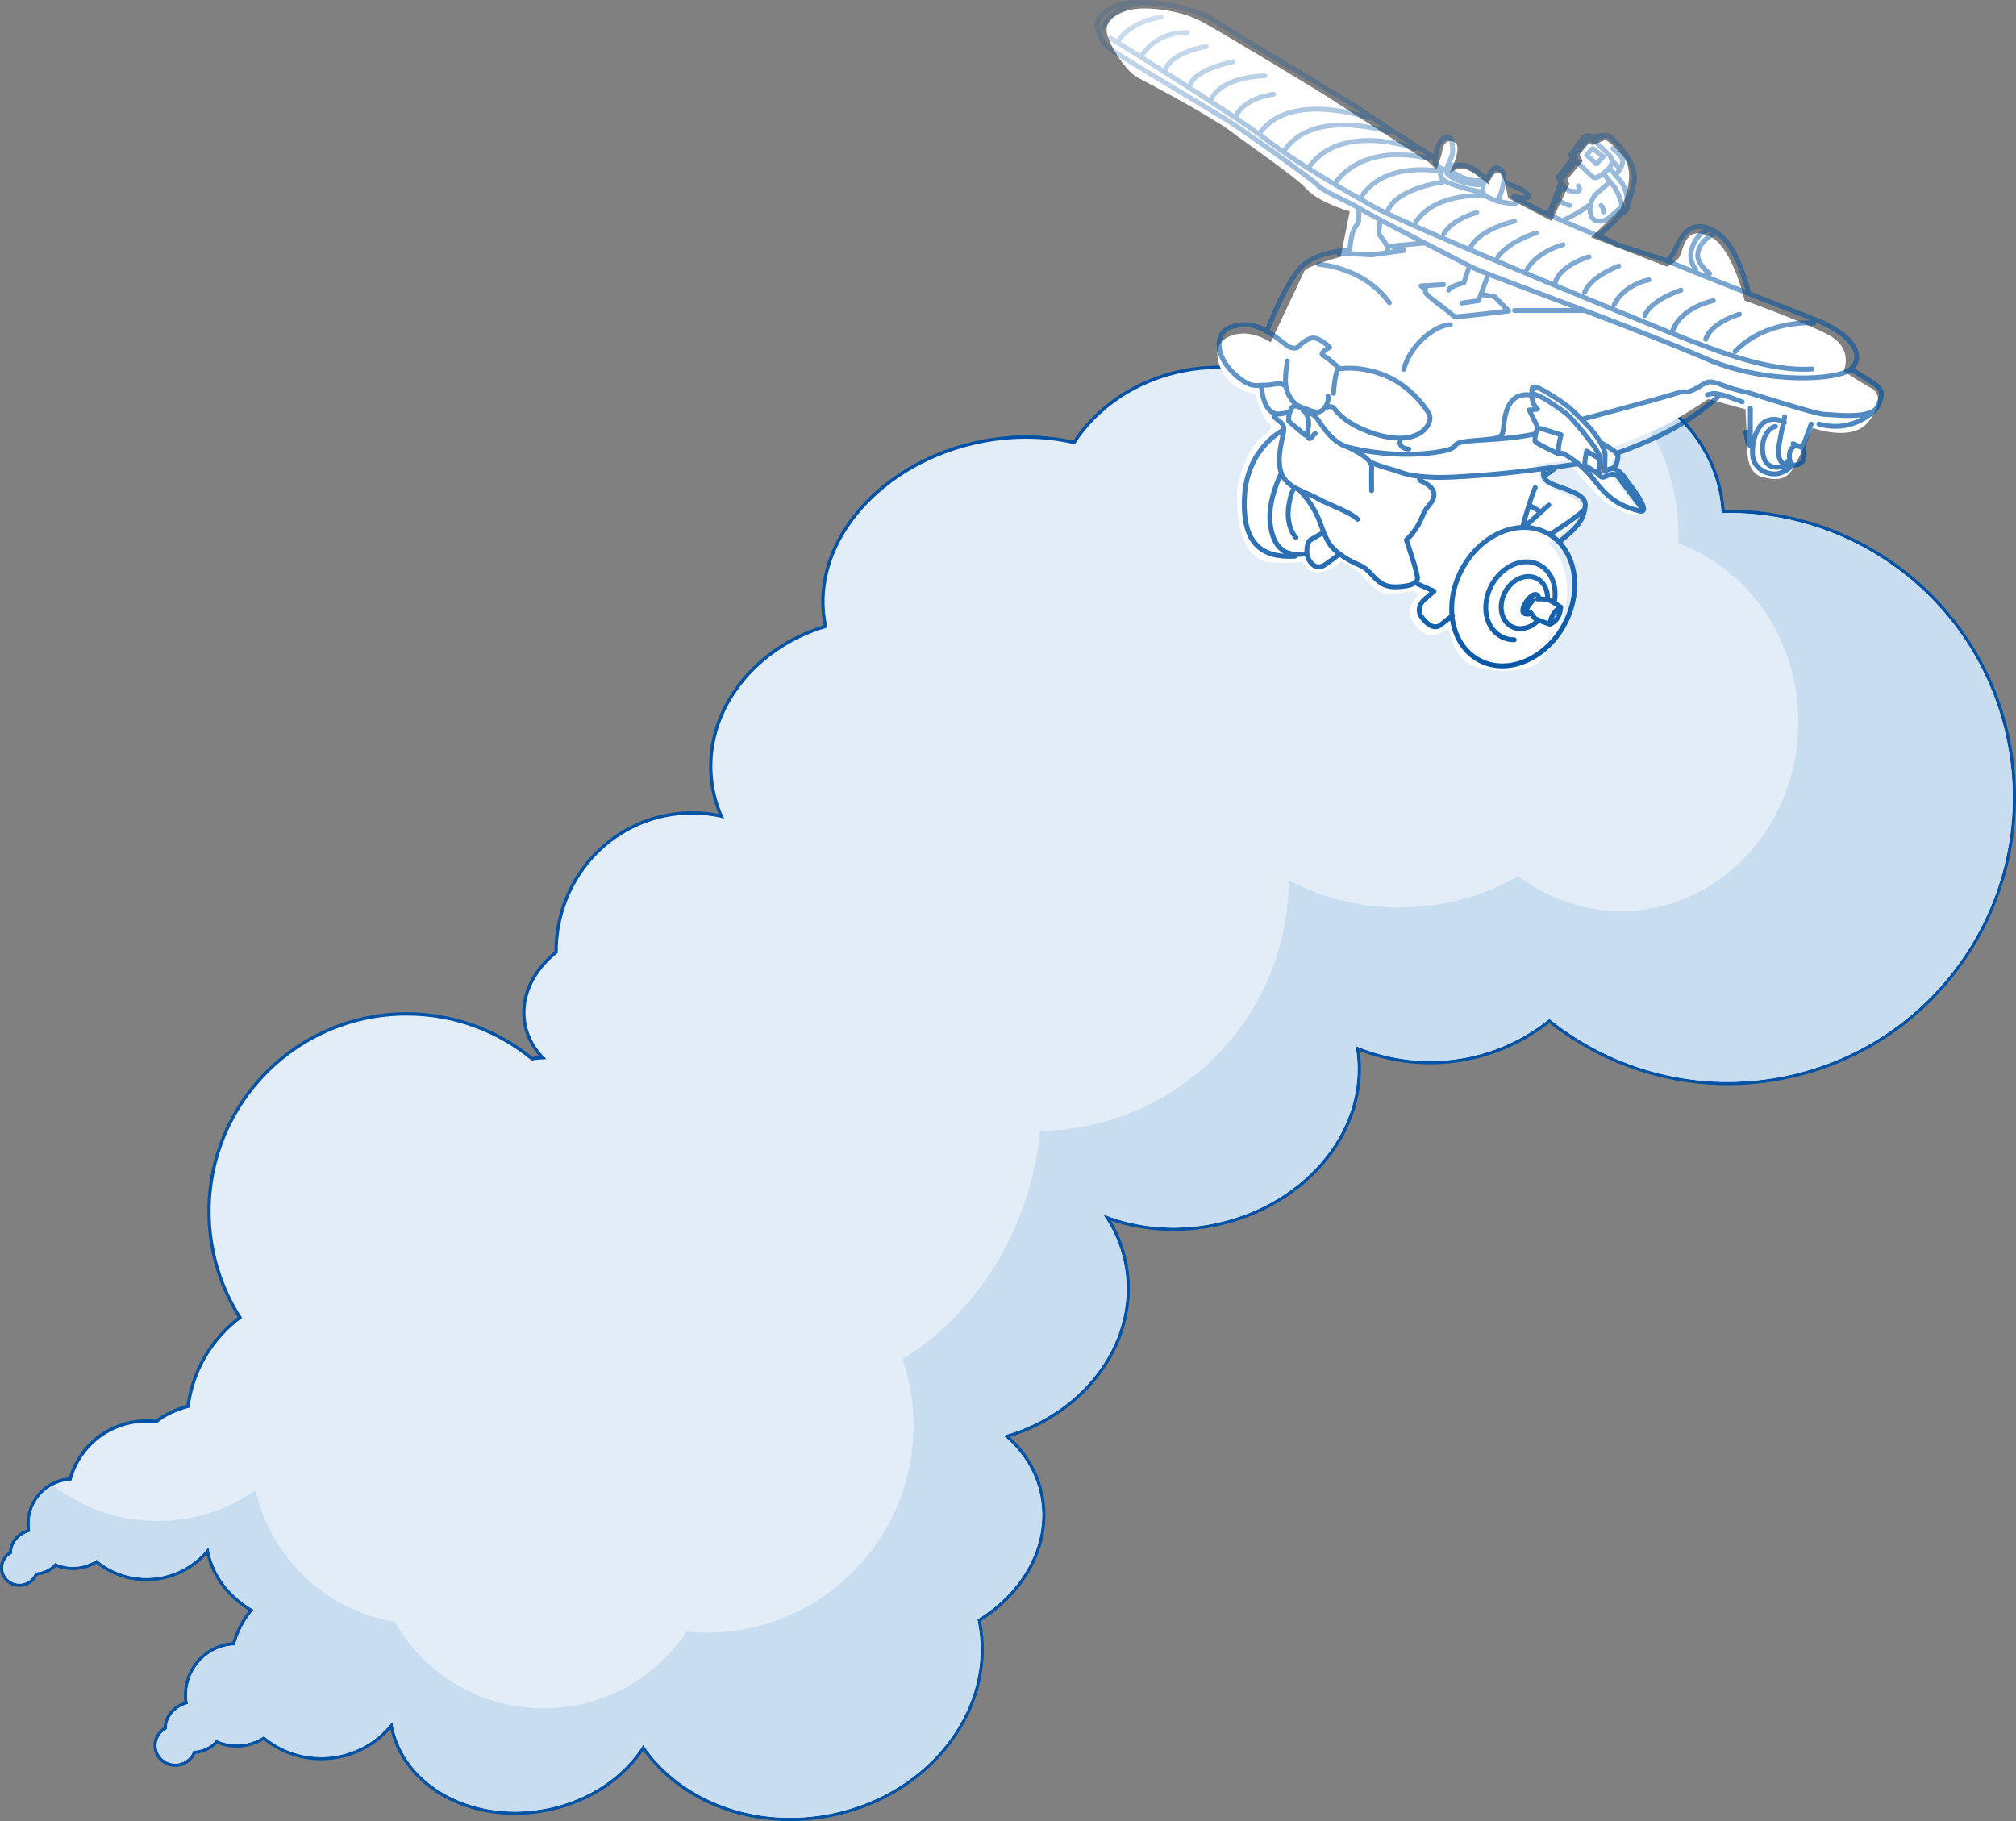
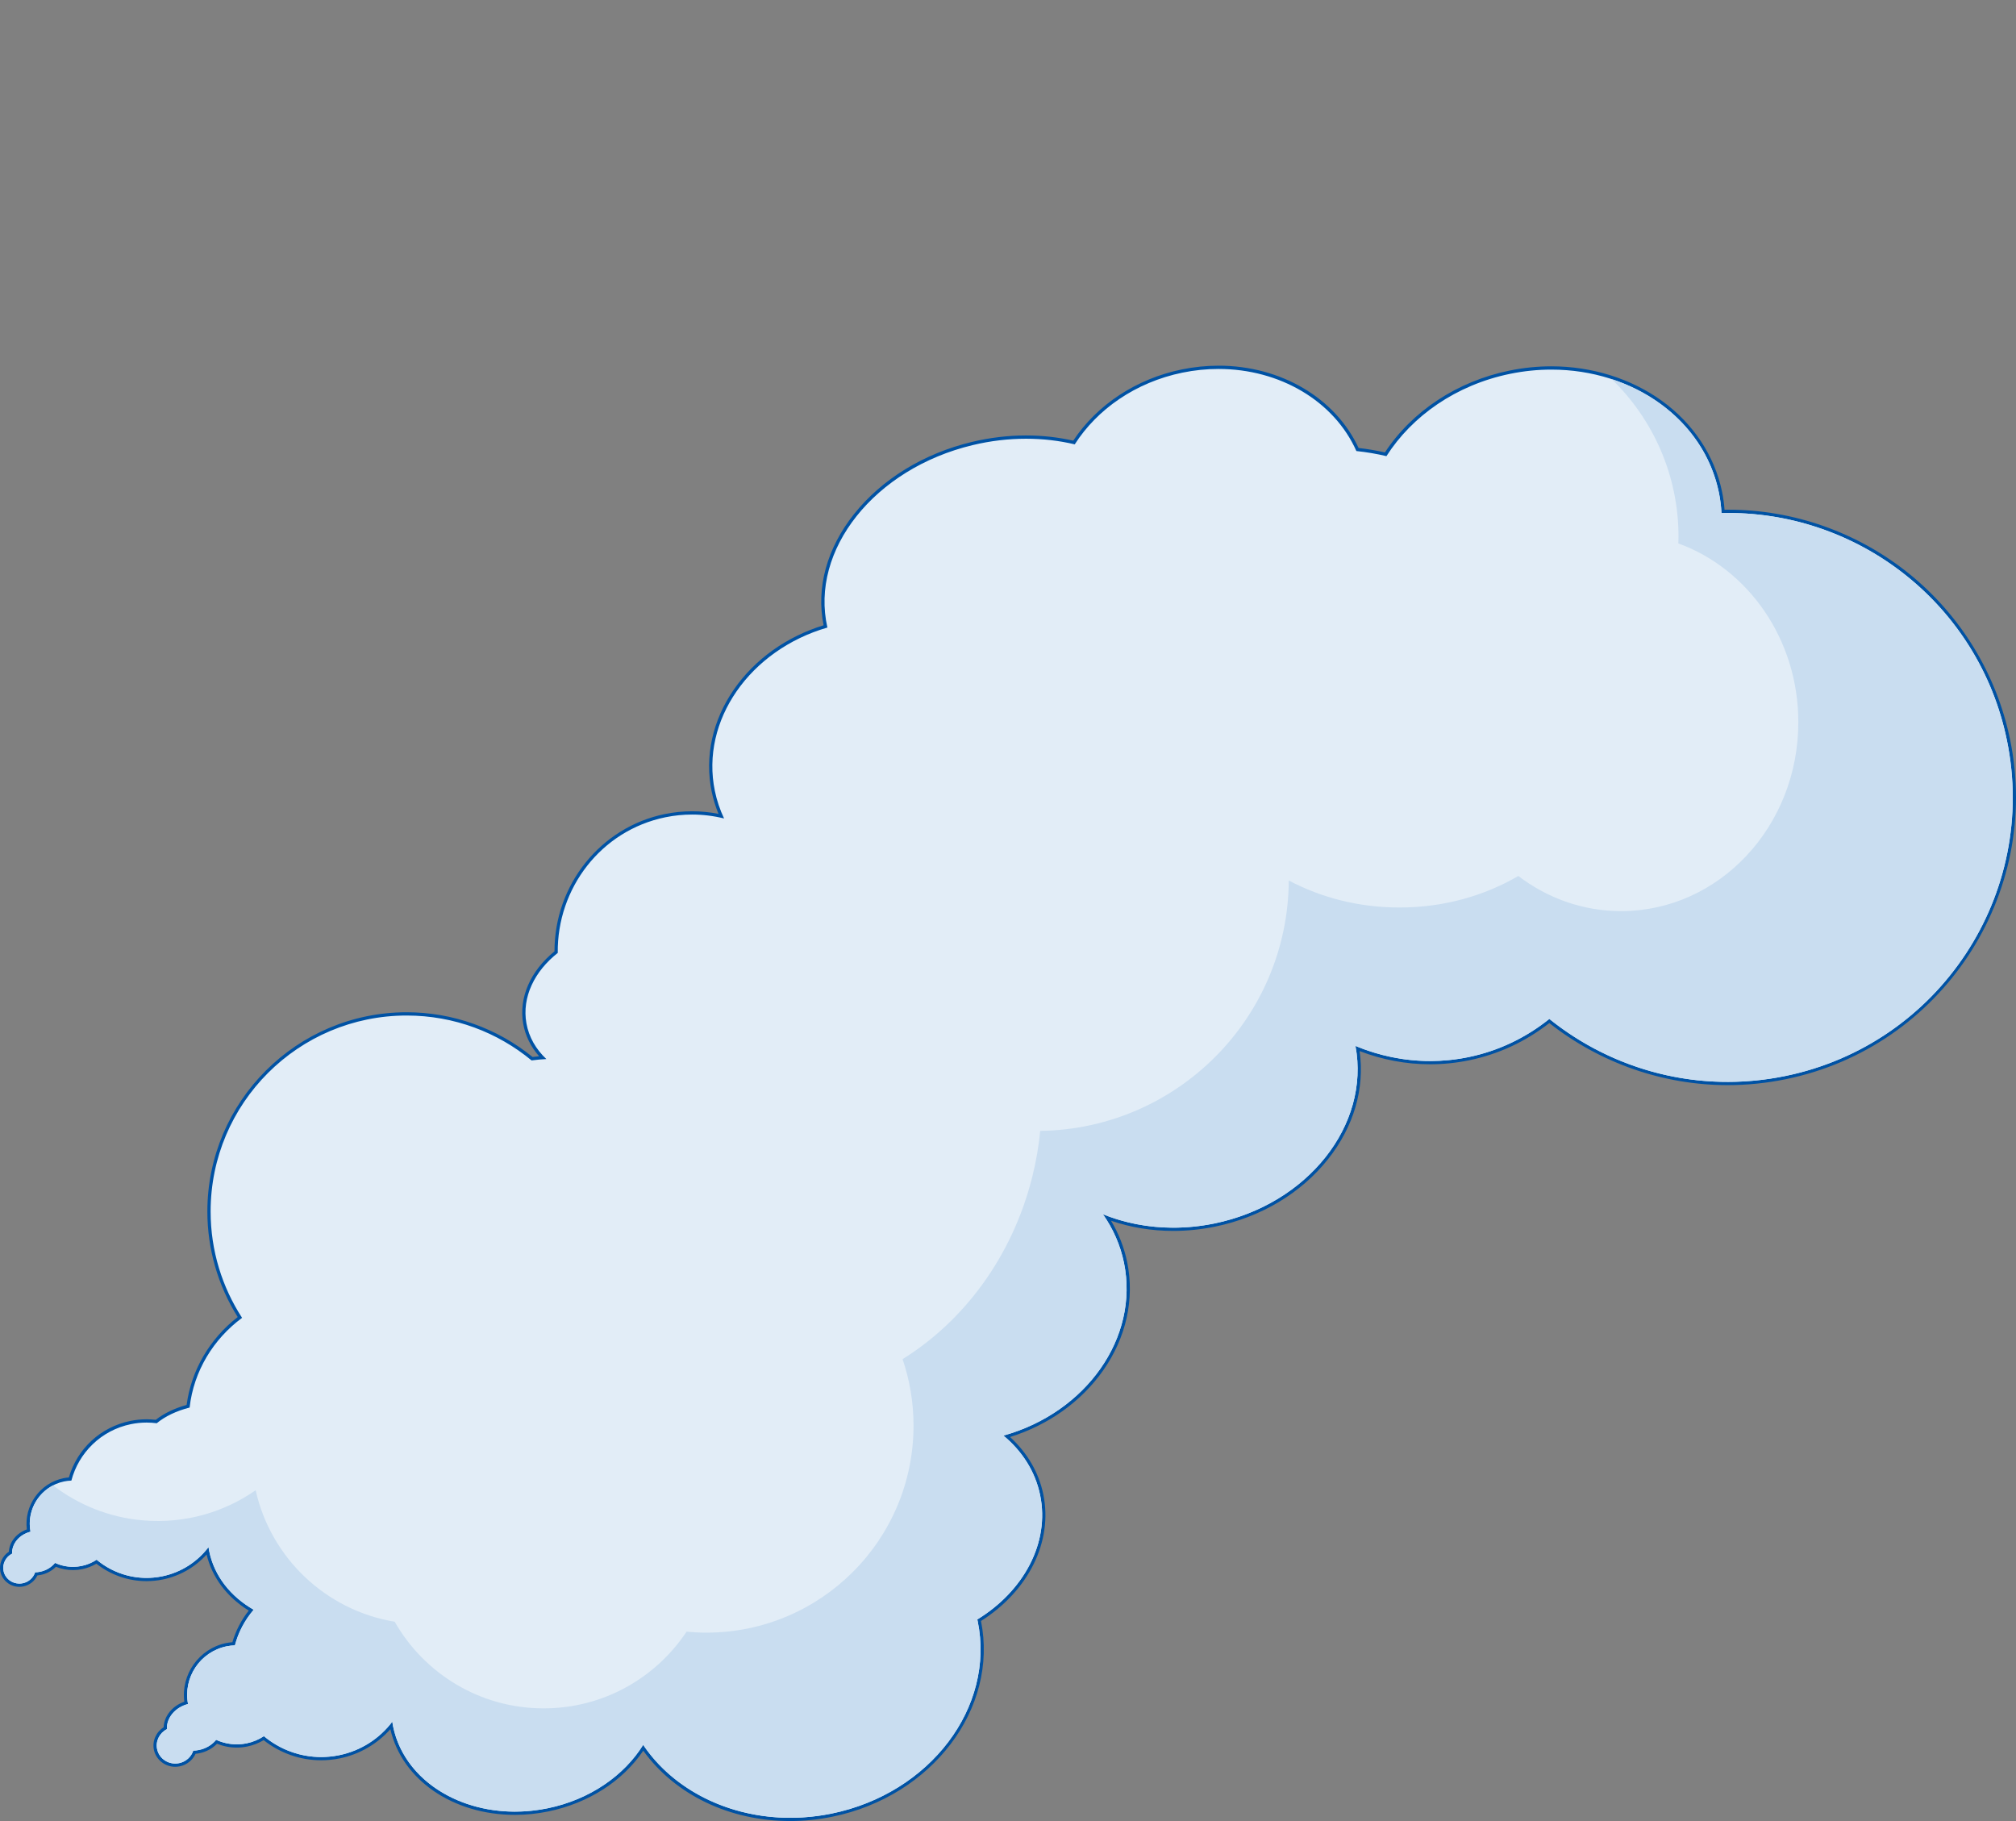
<svg xmlns="http://www.w3.org/2000/svg" fill="none" height="560" viewBox="0 0 620 560" width="620">
  <rect x="0" y="0" width="620" height="560" fill="#808080" stroke="none" />
  <linearGradient id="a" gradientUnits="userSpaceOnUse" x1="458" x2="453" y1="212" y2="-8">
    <stop offset="0" stop-color="#0052a2" />
    <stop offset="1" stop-color="#0052a2" stop-opacity=".15" />
  </linearGradient>
  <clipPath id="b">
    <path d="m0 112.454h620v447.546h-620z" />
  </clipPath>
  <clipPath id="c">
-     <path d="m336.595 0h242.788v206.295h-242.788z" />
-   </clipPath>
+     </clipPath>
  <g clip-path="url(#b)">
    <path d="m243.014 559.498c-18.735 0-35.566-8.217-45.196-22.018-6.215 9.587-16.846 16.523-29.295 19.081-3.367.692-6.783 1.042-10.156 1.042-19.129 0-34.74-10.94-37.963-26.603-.023-.119-.047-.236-.069-.355-4.05 4.916-9.662 8.306-15.924 9.593-1.863.383-3.763.577-5.648.577-6.399 0-12.648-2.235-17.637-6.299-1.599 1-3.334 1.696-5.163 2.071-1.04.214-2.101.323-3.155.323-2.136 0-4.219-.431-6.198-1.281-1.346 1.516-3.222 2.58-5.324 3.012-.485.1-.985.165-1.488.193-.765 1.957-2.502 3.418-4.611 3.851-.428.087-.864.132-1.298.132-2.936 0-5.488-2.039-6.066-4.849-.526-2.561.702-5.193 3.004-6.515-.002-3.47 2.63-6.657 6.427-7.8-1.315-8.234 4.148-16.196 12.367-17.885.696-.144 1.432-.235 2.238-.28 1.037-3.746 2.894-7.302 5.396-10.338-7.128-4.242-11.876-10.622-13.4-18.025-.012-.058-.023-.116-.034-.174-3.533 4.238-8.4 7.159-13.825 8.274-1.627.334-3.287.503-4.932.503-5.577 0-11.022-1.942-15.374-5.475-1.389.862-2.895 1.464-4.482 1.79-.91.188-1.84.282-2.762.282-1.855 0-3.663-.37-5.383-1.102-1.181 1.312-2.814 2.233-4.643 2.609-.414.086-.838.142-1.265.168-.683 1.706-2.205 2.978-4.05 3.357-.377.077-.763.116-1.144.116-2.589 0-4.838-1.799-5.349-4.277-.461-2.245.608-4.556 2.616-5.727.018-3.022 2.3-5.792 5.593-6.805-1.116-7.188 3.66-14.128 10.835-15.602.596-.122 1.225-.203 1.912-.243 2.466-8.87 9.561-15.506 18.599-17.364 1.615-.332 3.267-.501 4.911-.501.992 0 1.994.062 2.983.184 2.574-2.069 5.951-3.688 9.8-4.698 1.303-10.701 7.083-20.612 15.92-27.308-6.216-9.749-9.5-21.008-9.5-32.592 0-33.5 27.274-60.754 60.797-60.754 14.044 0 27.729 4.894 38.561 13.784 1.098-.145 2.184-.254 3.243-.329-2.897-3.002-4.781-6.601-5.472-10.472-1.401-7.842 2.197-16.039 9.629-21.973-.135-20.316 13.914-37.942 33.487-41.963 2.744-.564 5.547-.85 8.33-.85 3.001 0 6.01.331 8.956.985-1.087-2.468-1.908-5.039-2.447-7.655-4.481-21.772 10.338-43.484 34.514-50.686-5.105-23.873 15.041-49.032 45.156-56.242 5.473-1.31 11.033-1.975 16.525-1.975 5.045 0 10.004.56 14.746 1.666 7.223-11.113 19.316-19.113 33.235-21.974 3.706-.761 7.473-1.147 11.198-1.147 19.028 0 35.771 9.912 42.745 25.278 2.971.323 5.885.816 8.67 1.467 8.275-12.76 22.149-21.947 38.122-25.229 4.25-.874 8.569-1.317 12.84-1.317 25.989 0 47.373 15.711 52.003 38.207.386 1.876.649 3.859.782 5.901.547-.01 1.091-.015 1.636-.015 41.543 0 77.773 29.544 86.149 70.249 9.776 47.505-20.968 94.105-68.53 103.878-5.882 1.209-11.883 1.821-17.834 1.821h-.002c-19.808 0-39.266-6.825-54.837-19.224-7.375 5.833-15.72 9.736-24.813 11.605-3.895.8-7.876 1.206-11.831 1.206-7.592 0-15.1-1.459-22.329-4.338 3.955 24.224-15.556 48.446-43.939 54.278-4.207.865-8.482 1.303-12.707 1.303-7.117 0-13.958-1.205-20.358-3.584 2.744 4.243 4.644 8.866 5.652 13.762 4.67 22.701-11.329 46.021-36.523 53.482 5.616 4.891 9.323 11.088 10.741 17.979 2.956 14.369-4.592 29.475-19.247 38.578.013.054.025.107.037.161 5.495 26.704-14.803 53.516-45.246 59.771-4.269.878-8.61 1.323-12.903 1.323z" fill="#e2edf7" />
-     <path d="m374.737 113.458c18.849 0 35.575 9.891 42.405 25.245 3.163.332 6.254.854 9.241 1.569 7.871-12.321 21.388-21.895 37.993-25.307 4.295-.883 8.561-1.306 12.739-1.306 25.065.002 46.864 15.233 51.509 37.806.434 2.108.687 4.215.804 6.313.704-.018 1.405-.026 2.107-.026 40.688 0 77.147 28.484 85.658 69.848 9.734 47.31-20.773 93.552-68.139 103.285-5.952 1.223-11.887 1.811-17.735 1.811-20.317 0-39.582-7.103-54.836-19.365-7.131 5.714-15.542 9.83-24.916 11.756-3.927.807-7.849 1.196-11.731 1.196-7.947 0-15.72-1.631-22.979-4.642 4.561 24.353-14.704 48.698-43.39 54.593-4.255.875-8.478 1.292-12.605 1.292-7.706 0-15.074-1.458-21.671-4.13 3.099 4.411 5.342 9.422 6.471 14.911 4.741 23.036-11.661 46.078-37.069 53.157 5.723 4.737 9.782 10.989 11.287 18.303 3.027 14.71-5.11 29.551-19.328 38.242.038.167.084.331.119.499 5.447 26.472-14.634 52.966-44.856 59.176-4.315.887-8.603 1.313-12.801 1.313-18.867 0-35.89-8.588-45.214-22.429-5.818 9.387-16.359 16.826-29.38 19.502-3.398.698-6.768 1.032-10.055 1.032-18.426 0-34.239-10.493-37.47-26.202-.1-.485-.179-.969-.253-1.453-3.874 5.116-9.549 8.906-16.333 10.301-1.862.383-3.717.566-5.547.566-6.552 0-12.755-2.363-17.601-6.419-1.569 1.033-3.349 1.801-5.301 2.201-1.026.211-2.047.312-3.054.312-2.228 0-4.381-.494-6.338-1.389-1.234 1.517-3.079 2.677-5.286 3.13-.588.12-1.171.183-1.745.196-.614 1.887-2.229 3.411-4.354 3.848-.402.082-.803.122-1.197.122-2.661 0-5.031-1.81-5.574-4.448-.516-2.512.787-4.982 3.022-6.119-.163-3.464 2.537-6.735 6.492-7.732-1.55-8.158 3.726-16.077 11.894-17.756.847-.174 1.69-.256 2.526-.287 1.065-4.061 3.059-7.802 5.774-10.955-7.005-4.004-12.087-10.273-13.676-17.994-.086-.423-.156-.844-.22-1.267-3.377 4.459-8.321 7.761-14.233 8.976-1.622.333-3.239.494-4.832.494-5.71 0-11.115-2.059-15.337-5.593-1.367.9-2.919 1.569-4.62 1.918-.893.184-1.784.271-2.661.271-1.941 0-3.818-.43-5.523-1.21-1.074 1.322-2.683 2.333-4.605 2.727-.512.106-1.022.161-1.521.172-.536 1.644-1.942 2.972-3.794 3.353-.351.072-.699.106-1.043.106-2.319 0-4.384-1.577-4.857-3.877-.45-2.188.686-4.34 2.632-5.331-.142-3.018 2.211-5.869 5.657-6.738-1.35-7.109 3.246-14.009 10.364-15.472.738-.151 1.472-.224 2.2-.25 2.232-8.511 9.102-15.464 18.311-17.356 1.614-.331 3.223-.49 4.81-.49 1.057 0 2.103.071 3.134.206 2.576-2.12 6.068-3.806 10.11-4.822 1.262-11.22 7.308-21.053 16.135-27.588-6.111-9.423-9.673-20.649-9.673-32.713 0-33.276 26.995-60.252 60.295-60.252 14.595 0 27.978 5.184 38.41 13.808 1.526-.207 3.044-.35 4.549-.42-3.181-2.988-5.371-6.724-6.134-10.995-1.432-8.024 2.491-16.025 9.639-21.644-.243-19.852 13.287-37.645 33.084-41.712 2.761-.567 5.514-.839 8.229-.839 3.356 0 6.655.415 9.837 1.205-1.258-2.665-2.222-5.497-2.836-8.479-4.46-21.675 10.829-43.36 34.614-50.234-5.423-23.818 14.482-48.874 44.682-56.104 5.552-1.329 11.066-1.961 16.408-1.961 5.197 0 10.232.599 14.975 1.733 6.86-10.736 18.638-19.078 33.107-22.052 3.742-.769 7.458-1.137 11.096-1.137m.002-1.003c-3.758 0-7.56.389-11.299 1.157-13.928 2.862-26.045 10.826-33.363 21.898-4.673-1.062-9.553-1.6-14.516-1.6-5.532 0-11.131.669-16.641 1.988-14.817 3.548-27.692 11.425-36.253 22.183-8.387 10.539-11.697 22.647-9.373 34.2-11.388 3.499-21.146 10.465-27.547 19.691-6.636 9.565-9.078 20.731-6.874 31.442.482 2.337 1.186 4.638 2.1 6.865-2.677-.53-5.399-.797-8.116-.797-2.817 0-5.654.289-8.432.86-19.731 4.054-33.912 21.763-33.89 42.215-7.45 6.038-11.041 14.341-9.619 22.301.651 3.645 2.332 7.053 4.898 9.966-.667.06-1.342.133-2.025.221-10.895-8.876-24.625-13.76-38.71-13.76-33.801 0-61.3 27.48-61.3 61.256 0 11.526 3.223 22.732 9.332 32.472-8.647 6.703-14.327 16.474-15.706 27.03-3.7 1.011-6.961 2.581-9.493 4.572-.942-.108-1.893-.162-2.834-.162-1.677 0-3.363.172-5.012.511-9.107 1.872-16.282 8.499-18.884 17.379-.574.047-1.111.122-1.627.227-7.298 1.499-12.201 8.451-11.29 15.75-3.181 1.14-5.385 3.862-5.532 6.864-2.038 1.319-3.101 3.748-2.614 6.113.558 2.711 3.014 4.678 5.841 4.678.416 0 .835-.043 1.245-.127 1.904-.392 3.495-1.657 4.29-3.372.346-.032.688-.083 1.026-.153 1.811-.372 3.443-1.252 4.67-2.505 1.684.67 3.448 1.008 5.255 1.008.957 0 1.919-.098 2.862-.292 1.529-.314 2.986-.875 4.341-1.671 4.396 3.466 9.84 5.367 15.414 5.367 1.68 0 3.374-.173 5.035-.514 5.205-1.069 9.907-3.769 13.446-7.681 1.682 7.027 6.242 13.092 12.96 17.247-2.288 2.894-4.011 6.224-5.03 9.728-.692.051-1.336.139-1.952.266-8.339 1.713-13.928 9.686-12.824 18.03-3.683 1.273-6.232 4.411-6.366 7.86-2.329 1.471-3.551 4.223-3 6.902.627 3.043 3.385 5.25 6.559 5.25.466 0 .937-.048 1.399-.142 2.168-.446 3.973-1.899 4.854-3.864.419-.036.837-.096 1.246-.18 2.083-.428 3.957-1.449 5.353-2.904 1.943.785 3.98 1.184 6.068 1.184 1.088 0 2.182-.112 3.256-.333 1.772-.364 3.458-1.02 5.023-1.952 5.032 3.997 11.281 6.19 17.678 6.19 1.918 0 3.852-.197 5.748-.587 6.037-1.24 11.48-4.4 15.541-8.981 3.562 15.553 19.207 26.356 38.314 26.356 3.407 0 6.858-.354 10.257-1.053 12.315-2.53 22.871-9.304 29.209-18.685 9.789 13.574 26.556 21.632 45.182 21.632 4.326 0 8.702-.449 13.004-1.333 30.647-6.297 51.097-33.271 45.674-60.184 14.637-9.236 22.152-24.441 19.173-38.919-1.383-6.721-4.907-12.789-10.232-17.657 11.801-3.687 21.915-10.904 28.623-20.462 7.106-10.127 9.731-21.968 7.39-33.342-.924-4.489-2.587-8.75-4.956-12.703 6.061 2.077 12.496 3.128 19.171 3.128 4.258 0 8.568-.441 12.808-1.313 14.094-2.896 26.434-10.259 34.748-20.734 7.933-9.995 11.349-21.736 9.719-33.251 7.037 2.692 14.329 4.056 21.699 4.056 3.991 0 8.006-.41 11.934-1.216 9.041-1.858 17.351-5.711 24.711-11.458 15.608 12.315 35.049 19.088 54.838 19.088 5.986 0 12.021-.617 17.938-1.833 47.834-9.829 78.751-56.695 68.921-104.471-4.129-20.063-15.179-38.181-31.117-51.014-15.724-12.662-35.444-19.636-55.525-19.636-.389 0-.778.003-1.168.008-.143-1.897-.397-3.741-.758-5.493-2.276-11.061-8.844-20.998-18.493-27.978-9.475-6.851-21.55-10.626-34.003-10.627-4.304 0-8.659.446-12.941 1.327-15.982 3.284-29.881 12.434-38.25 25.152-2.614-.596-5.334-1.055-8.103-1.366-7.128-15.396-23.967-25.313-43.084-25.313z" fill="#0052a4" />
+     <path d="m374.737 113.458c18.849 0 35.575 9.891 42.405 25.245 3.163.332 6.254.854 9.241 1.569 7.871-12.321 21.388-21.895 37.993-25.307 4.295-.883 8.561-1.306 12.739-1.306 25.065.002 46.864 15.233 51.509 37.806.434 2.108.687 4.215.804 6.313.704-.018 1.405-.026 2.107-.026 40.688 0 77.147 28.484 85.658 69.848 9.734 47.31-20.773 93.552-68.139 103.285-5.952 1.223-11.887 1.811-17.735 1.811-20.317 0-39.582-7.103-54.836-19.365-7.131 5.714-15.542 9.83-24.916 11.756-3.927.807-7.849 1.196-11.731 1.196-7.947 0-15.72-1.631-22.979-4.642 4.561 24.353-14.704 48.698-43.39 54.593-4.255.875-8.478 1.292-12.605 1.292-7.706 0-15.074-1.458-21.671-4.13 3.099 4.411 5.342 9.422 6.471 14.911 4.741 23.036-11.661 46.078-37.069 53.157 5.723 4.737 9.782 10.989 11.287 18.303 3.027 14.71-5.11 29.551-19.328 38.242.038.167.084.331.119.499 5.447 26.472-14.634 52.966-44.856 59.176-4.315.887-8.603 1.313-12.801 1.313-18.867 0-35.89-8.588-45.214-22.429-5.818 9.387-16.359 16.826-29.38 19.502-3.398.698-6.768 1.032-10.055 1.032-18.426 0-34.239-10.493-37.47-26.202-.1-.485-.179-.969-.253-1.453-3.874 5.116-9.549 8.906-16.333 10.301-1.862.383-3.717.566-5.547.566-6.552 0-12.755-2.363-17.601-6.419-1.569 1.033-3.349 1.801-5.301 2.201-1.026.211-2.047.312-3.054.312-2.228 0-4.381-.494-6.338-1.389-1.234 1.517-3.079 2.677-5.286 3.13-.588.12-1.171.183-1.745.196-.614 1.887-2.229 3.411-4.354 3.848-.402.082-.803.122-1.197.122-2.661 0-5.031-1.81-5.574-4.448-.516-2.512.787-4.982 3.022-6.119-.163-3.464 2.537-6.735 6.492-7.732-1.55-8.158 3.726-16.077 11.894-17.756.847-.174 1.69-.256 2.526-.287 1.065-4.061 3.059-7.802 5.774-10.955-7.005-4.004-12.087-10.273-13.676-17.994-.086-.423-.156-.844-.22-1.267-3.377 4.459-8.321 7.761-14.233 8.976-1.622.333-3.239.494-4.832.494-5.71 0-11.115-2.059-15.337-5.593-1.367.9-2.919 1.569-4.62 1.918-.893.184-1.784.271-2.661.271-1.941 0-3.818-.43-5.523-1.21-1.074 1.322-2.683 2.333-4.605 2.727-.512.106-1.022.161-1.521.172-.536 1.644-1.942 2.972-3.794 3.353-.351.072-.699.106-1.043.106-2.319 0-4.384-1.577-4.857-3.877-.45-2.188.686-4.34 2.632-5.331-.142-3.018 2.211-5.869 5.657-6.738-1.35-7.109 3.246-14.009 10.364-15.472.738-.151 1.472-.224 2.2-.25 2.232-8.511 9.102-15.464 18.311-17.356 1.614-.331 3.223-.49 4.81-.49 1.057 0 2.103.071 3.134.206 2.576-2.12 6.068-3.806 10.11-4.822 1.262-11.22 7.308-21.053 16.135-27.588-6.111-9.423-9.673-20.649-9.673-32.713 0-33.276 26.995-60.252 60.295-60.252 14.595 0 27.978 5.184 38.41 13.808 1.526-.207 3.044-.35 4.549-.42-3.181-2.988-5.371-6.724-6.134-10.995-1.432-8.024 2.491-16.025 9.639-21.644-.243-19.852 13.287-37.645 33.084-41.712 2.761-.567 5.514-.839 8.229-.839 3.356 0 6.655.415 9.837 1.205-1.258-2.665-2.222-5.497-2.836-8.479-4.46-21.675 10.829-43.36 34.614-50.234-5.423-23.818 14.482-48.874 44.682-56.104 5.552-1.329 11.066-1.961 16.408-1.961 5.197 0 10.232.599 14.975 1.733 6.86-10.736 18.638-19.078 33.107-22.052 3.742-.769 7.458-1.137 11.096-1.137m.002-1.003c-3.758 0-7.56.389-11.299 1.157-13.928 2.862-26.045 10.826-33.363 21.898-4.673-1.062-9.553-1.6-14.516-1.6-5.532 0-11.131.669-16.641 1.988-14.817 3.548-27.692 11.425-36.253 22.183-8.387 10.539-11.697 22.647-9.373 34.2-11.388 3.499-21.146 10.465-27.547 19.691-6.636 9.565-9.078 20.731-6.874 31.442.482 2.337 1.186 4.638 2.1 6.865-2.677-.53-5.399-.797-8.116-.797-2.817 0-5.654.289-8.432.86-19.731 4.054-33.912 21.763-33.89 42.215-7.45 6.038-11.041 14.341-9.619 22.301.651 3.645 2.332 7.053 4.898 9.966-.667.06-1.342.133-2.025.221-10.895-8.876-24.625-13.76-38.71-13.76-33.801 0-61.3 27.48-61.3 61.256 0 11.526 3.223 22.732 9.332 32.472-8.647 6.703-14.327 16.474-15.706 27.03-3.7 1.011-6.961 2.581-9.493 4.572-.942-.108-1.893-.162-2.834-.162-1.677 0-3.363.172-5.012.511-9.107 1.872-16.282 8.499-18.884 17.379-.574.047-1.111.122-1.627.227-7.298 1.499-12.201 8.451-11.29 15.75-3.181 1.14-5.385 3.862-5.532 6.864-2.038 1.319-3.101 3.748-2.614 6.113.558 2.711 3.014 4.678 5.841 4.678.416 0 .835-.043 1.245-.127 1.904-.392 3.495-1.657 4.29-3.372.346-.032.688-.083 1.026-.153 1.811-.372 3.443-1.252 4.67-2.505 1.684.67 3.448 1.008 5.255 1.008.957 0 1.919-.098 2.862-.292 1.529-.314 2.986-.875 4.341-1.671 4.396 3.466 9.84 5.367 15.414 5.367 1.68 0 3.374-.173 5.035-.514 5.205-1.069 9.907-3.769 13.446-7.681 1.682 7.027 6.242 13.092 12.96 17.247-2.288 2.894-4.011 6.224-5.03 9.728-.692.051-1.336.139-1.952.266-8.339 1.713-13.928 9.686-12.824 18.03-3.683 1.273-6.232 4.411-6.366 7.86-2.329 1.471-3.551 4.223-3 6.902.627 3.043 3.385 5.25 6.559 5.25.466 0 .937-.048 1.399-.142 2.168-.446 3.973-1.899 4.854-3.864.419-.036.837-.096 1.246-.18 2.083-.428 3.957-1.449 5.353-2.904 1.943.785 3.98 1.184 6.068 1.184 1.088 0 2.182-.112 3.256-.333 1.772-.364 3.458-1.02 5.023-1.952 5.032 3.997 11.281 6.19 17.678 6.19 1.918 0 3.852-.197 5.748-.587 6.037-1.24 11.48-4.4 15.541-8.981 3.562 15.553 19.207 26.356 38.314 26.356 3.407 0 6.858-.354 10.257-1.053 12.315-2.53 22.871-9.304 29.209-18.685 9.789 13.574 26.556 21.632 45.182 21.632 4.326 0 8.702-.449 13.004-1.333 30.647-6.297 51.097-33.271 45.674-60.184 14.637-9.236 22.152-24.441 19.173-38.919-1.383-6.721-4.907-12.789-10.232-17.657 11.801-3.687 21.915-10.904 28.623-20.462 7.106-10.127 9.731-21.968 7.39-33.342-.924-4.489-2.587-8.75-4.956-12.703 6.061 2.077 12.496 3.128 19.171 3.128 4.258 0 8.568-.441 12.808-1.313 14.094-2.896 26.434-10.259 34.748-20.734 7.933-9.995 11.349-21.736 9.719-33.251 7.037 2.692 14.329 4.056 21.699 4.056 3.991 0 8.006-.41 11.934-1.216 9.041-1.858 17.351-5.711 24.711-11.458 15.608 12.315 35.049 19.088 54.838 19.088 5.986 0 12.021-.617 17.938-1.833 47.834-9.829 78.751-56.695 68.921-104.471-4.129-20.063-15.179-38.181-31.117-51.014-15.724-12.662-35.444-19.636-55.525-19.636-.389 0-.778.003-1.168.008-.143-1.897-.397-3.741-.758-5.493-2.276-11.061-8.844-20.998-18.493-27.978-9.475-6.851-21.55-10.626-34.003-10.627-4.304 0-8.659.446-12.941 1.327-15.982 3.284-29.881 12.434-38.25 25.152-2.614-.596-5.334-1.055-8.103-1.366-7.128-15.396-23.967-25.313-43.084-25.313" fill="#0052a4" />
    <path d="m617.193 227.598c-8.658-42.077-46.235-70.825-87.765-69.822-.117-2.097-.37-4.205-.804-6.312-3.443-16.732-16.314-29.417-32.948-34.869 12.66 12.292 20.536 29.477 20.536 48.509 0 .672-.031 1.336-.051 2.004 21.457 7.803 36.898 29.462 36.898 54.98 0 32.083-24.396 58.092-54.49 58.092-11.797 0-22.711-4.011-31.63-10.804-10.466 6.122-23.024 9.696-36.536 9.696-12.458 0-24.108-3.036-34.053-8.309-.243 42.219-34.269 76.42-76.436 77.001-.463 4.663-1.256 9.364-2.433 14.071-6.15 24.614-21.071 44.424-39.899 56.121 2.173 6.413 3.368 13.276 3.368 20.423 0 35.171-28.531 63.682-63.727 63.682-2.052 0-4.078-.107-6.08-.295-9.44 14.21-25.592 23.583-43.94 23.583-19.635 0-36.749-10.735-45.82-26.645-21.199-3.509-38.117-19.652-42.759-40.433-9.719 6.775-21.768 10.334-34.5 9.277-10.507-.873-20.027-4.78-27.796-10.771-5.09 2.633-8.055 8.365-6.937 14.25-3.445.869-5.798 3.72-5.657 6.738-1.947.991-3.083 3.143-2.632 5.331.544 2.64 3.185 4.328 5.9 3.77 1.852-.381 3.258-1.709 3.794-3.353.499-.011 1.009-.066 1.521-.172 1.923-.394 3.531-1.405 4.605-2.727 2.475 1.132 5.313 1.528 8.184.939 1.701-.349 3.252-1.018 4.62-1.918 5.4 4.521 12.733 6.627 20.169 5.1 5.912-1.215 10.856-4.518 14.233-8.976.064.422.133.844.22 1.267 1.589 7.721 6.671 13.989 13.676 17.993-2.714 3.154-4.709 6.895-5.774 10.956-.836.031-1.679.113-2.526.287-8.169 1.679-13.445 9.598-11.894 17.756-3.955.997-6.654 4.269-6.492 7.732-2.236 1.137-3.538 3.606-3.022 6.118.624 3.03 3.655 4.966 6.771 4.327 2.125-.437 3.74-1.961 4.354-3.848.574-.013 1.157-.076 1.745-.196 2.207-.454 4.052-1.613 5.286-3.13 2.841 1.298 6.097 1.754 9.392 1.077 1.952-.401 3.733-1.168 5.301-2.201 6.197 5.187 14.614 7.606 23.146 5.853 6.784-1.394 12.458-5.185 16.334-10.302.074.485.152.97.253 1.454 3.809 18.512 25.088 29.78 47.526 25.17 13.021-2.676 23.562-10.115 29.379-19.502 11.398 16.92 34.303 25.99 58.015 21.116 30.22-6.21 50.301-32.704 44.856-59.175-.036-.169-.082-.332-.119-.499 14.217-8.692 22.355-23.532 19.328-38.242-1.505-7.314-5.565-13.567-11.288-18.303 25.408-7.079 41.809-30.121 37.07-53.157-1.129-5.49-3.372-10.501-6.472-14.911 10.129 4.102 22.077 5.345 34.277 2.838 28.686-5.895 47.951-30.24 43.389-54.593 10.805 4.481 22.743 5.906 34.711 3.446 9.374-1.926 17.785-6.042 24.916-11.757 19.645 15.792 45.937 23.027 72.571 17.554 47.367-9.733 77.874-55.976 68.139-103.285z" fill="#c9ddf0" />
  </g>
  <g clip-path="url(#c)">
    <path d="m439.418 49.899-32.678-21.106s-30.684-18.717-37.459-22.3c-6.775-3.584-17.933-4.779-22.715-3.186-4.782 1.592-7.572 3.982-5.58 8.761 1.993 4.778 5.978 10.354 9.166 11.947 3.188 1.593 22.536 11.947 28.294 16.327 5.758 4.38 19.925 13.938 23.511 17.92 3.587 3.982 13.151 6.77 13.151 6.77l-2.79 13.938s-10.361 2.787-11.158 4.381c-.796 1.593-10.361 21.903-10.361 21.903s-6.775-4.779-13.15-1.593c-6.376 3.186-1.992 11.948 1.196 14.336 3.188 2.389 7.173 3.186 7.173 3.186s2.196 7.46 4.128 8.908-.805 3.38-2.898 4.988c-2.093 1.61-6.442 10.138-6.764 16.253-.322 6.114.645 20.918 10.306 21.562 9.662.643 9.662-.483 9.662-.483s1.288 4.344 5.636 3.54c4.347-.804 6.28-3.38 6.28-3.38s4.347 2.092 6.119 4.024c1.771 1.93 4.991 5.954 8.211 5.954 3.221 0 8.212-.805 8.212-.805l1.611.966s-4.187 3.701-2.737 7.081c1.449 3.38 4.508 5.792 6.602 5.632 2.094-.161 5.153-2.092 5.153-2.092s1.288 9.816 8.856 11.908 15.941.805 18.679-1.448c2.737-2.253 9.501-13.355 8.856-23.171-.644-9.816-5.796-13.677-5.796-13.677s5.958-3.701 8.373-6.919c2.416-3.218 1.289-5.793.323-6.276-.966-.482-10.789-5.31-10.789-5.31l-1.611-5.632 9.501-1.126s8.564 10.137 11.129 12.247c2.565 2.111 8.914 5.16 10.261 4.222 1.346-.938-8.904-13.42-8.904-13.42s.755-1.659 1.359-3.016c.604-1.358.754-4.373.754-4.373s12.525-4.675 17.956-7.84c5.432-3.167 10.865-6.786 10.865-6.786l11.468 3.167.604 13.571s0 6.031 4.527 7.238c4.526 1.206 6.941.603 8.6-1.358 1.66-1.96 6.941-13.721 6.941-13.721s11.921 4.373 16.9-1.659c4.98-6.031 3.32-9.499.906-10.706-2.415-1.207-8.3-5.126-8.3-5.126s3.32-7.087-4.979-11.309c-8.3-4.222-25.501-10.404-25.501-10.404s-3.772-17.189-11.317-20.055c-7.544-2.865-7.394 5.127-8.903 6.936-1.509 1.809-3.621 2.714-3.621 2.714l-23.389-9.047 8.903-8.444s5.904-10.9.604-16.888c-5.3-5.988-5.583-4.373-5.583-4.373l-3.471 1.357-1.207-.453-2.715 3.317.905 2.112-4.678 5.58.604 1.357-5.432 11.46-13.43-7.087s-1.056-7.539-2.866-7.841c-1.811-.301-3.169 3.619-3.169 3.619s-3.924-3.468-6.64-4.523c-2.716-1.055-5.281 1.055-5.281 1.055s4.074-7.841 1.66-9.349c-2.414-1.508-3.772.754-3.924 2.413-.15 1.659-1.81 5.881-1.81 5.881l-2.339-2.243z" fill="#fff" />
    <path d="m440.779 48.252s-17.813-11.261-21.578-14.012-33.872-20.27-44.659-27.279c-10.787-7.009-26.975-6.693-30.174-5.631-3.199 1.061-7.588 4.191-6.96 6.755.628 2.564 1.257 5.129 4.202 7.133s30.758 18.688 34.688 21.021c3.929 2.333 27.099 18.689 28.939 20.689 1.839 2 8.029 4.253 13.634 7.591 5.606 3.337 29.942 15.599 33.035 17.271 3.092 1.671 11.46 4.587 14.387 5.755s40.394 14.932 58.628 22.857c18.232 7.924 40.564 6.506 44.324 3.089 3.761-3.418 2.174-10.093-11.539-15.436-13.715-5.342-39.224-15.351-43.826-17.35-4.602-2-16.727-5.173-17.145-5.84-.419-.667-22.333-8.719-30.361-14.097m-23.023-8.196s-1.818 2.129 2.695 3.88c4.514 1.751 9.166 2.502 9.166 2.502l.869.44m4.895 1.747c1.818-4.942 2.321-8.257 0-9.324-2.322-1.066-3.386 3.191-4.326 4.16-.941.969-.566 3.409-.249 3.911.316.502 3.889 1.938 3.889 1.938s3.012.689 5.205.813c2.192.124 0-2.191 0-2.191s4.389 1 4.518.062c.13-.938-1.537-2.387-6.977-4.253m-17.115-4.604s2.696-2.044 6.585 0c3.889 2.044 3.137 3.8 3.137 3.8m1.698-.569-2.125-1.125m-8.462-3.018h-1.416m-27.469 13.199s.106 2.396 0 3.898c-.107 1.502-2.242 1.627-2.678 8.635m9.245-8.887s-.218 2.502-.343 3.88 2.509 2.502 2.758 5.817m11.295-2.566-11.29 1.067m-12.17 1.25s-7.779-.124-13.362 4.066c-5.582 4.191-11.731 20.835-11.731 20.835m-1.694 16.52s.375 9.635 5.895 8.821c2.184-.329 2.95-.502 2.95-.502m4.077-.374c.941.187 2.696.44 4.015 2.066 1.32 1.627 4.581 7.697 9.847 9.071 5.267 1.373 15.871 3.067 26.346 1.626 10.475-1.439 2.633-2.88 11.918-3.63 9.286-.752 9.094-.689 9.535-4.88.442-4.191 1.693-10.199 8.533-9.133m15.617 7.382s22.078-5.755 30.107-8.32c.954-.302 1.84.138 2.571-.124 5.423-1.969 4.706-4.231 9.785-2.253 5.08 1.978 8.091 2.377 8.091 2.377s21.431 6.84 23.856 6.84c2.424 0 14.552 1.751 16.393-2.418 1.839-4.169 1.925-5.173-2.425-7.924-4.349-2.751-5.77-3.586-5.77-3.586m-176.917 13.83c-.847.471-.387 1.013.824 1.973 1.212.96 1.925 1.458 1.591 3.631-.335 2.173-2.259 8.094-.668 12.595m0 0c1.59 4.502 7.632 5.778 10.769 7.59 3.137 1.814 10.35 4.254 12.672 6.569m-23.441-14.159s-4.643 8.676-3.301 16.52c1.341 7.844 5.882 9.178 11.134 8.178m-2.361-19.555s4.29 4.013 6.55 10.332c2.258 6.321 3.137 7.445 7.026 10.138 3.889 2.694 5.582 2.253 7.967 4.756 2.383 2.502 4.015 4.755 8.47 4.568 4.456-.187 6.149-1.061 6.367-2.502.218-1.44-3.417-11.889-3.417-11.889s3.074-2.689 4.767-6.946 3.2-3.881 3.703-6.569-3.199-4.315-3.952-4.63c-.752-.316-.441-1.44-.441-1.44m-23.415-9.493c2.152.706 8.733 3.911 8.666 6.515s0 7.36 0 7.36m-.637-8.929c1.809 1.084 7.664 2.666 7.664 2.666 3.323 1.064 4.17 1.814 12.155 2.192 3.569.168 13.67-.432 22.724-1.378 11.188-1.169 21.263-2.751 21.263-2.751m12.104-3.255s11.103-3.702 19.631-8.856c8.529-5.155 12.168-9.16 12.168-9.16m-3.82.002c1.694-.187 1.319-1.502 10.725 2.187m40.715 2.557s-6.464 7.204-17.128 4.262m-115.441-42.9-6.942.418 1.462 1s-.459.582.249 1.502c.709.92 5.771 4.631 5.771 4.631s2.553 2.084 2.842 2.337c.29.253 16.642-1.751 16.642-1.751l-4.349-4.422-4.139-.667m-43.398-13.263-.378.542 10.123.542 9.864-1.337-3.55-1.249m23.751 6.004-1.715 5.173s-4.309 1.084-4.684 2.253m12.228-4.908-3.031 8.151-5.141.76m-14.419 85.992 5.873 2.599-3.329 2.92s-2.553 2.463-.294 5.298c2.259 2.836 4.184 3.338 5.73 2.084 1.546-1.252 3.596-2.794 3.596-2.794m21.744-28.111s2.424-8.676 3.681-11.262m6.103-6.016s-2.344 2.097-3.176 2.097m.001-1.952s-1.671 2.698 1.59 4.449c3.262 1.75 11.375 3.004 10.872 7.048s-1.84 6.133-7.86 10.968m-9.455-11.231 3.261 1.894m2.848-1.894c-1.926 1.641-5.855 5.227-6.943 6.312m7.277 2.757s7.957-5.004 10.712-7.755m-82.89-23.28c-.878.418-1.568 2.502-2.298 1.044-.504-1 .543-3.044.249-5.004-.357-2.373-1.88-4.173-3.845-4.506-1.966-.333-2.384 3.293-2.259 4.631 1.087 1.049 5.062 4.297 5.062 4.297m10.221-20.795s-3.137-2.942-4.643-3.693 1.942-2.502 1.942-2.502-3.137-3.173-5.333-2.867c-2.197.306-4.519 2.867-4.519 2.867s-1.002.689-2.758-.249c-1.755-.938-7.338-6.693-13.046-6.693-5.707 0-8.215 2.128-8.34 5.755s2.259 7.555 6.149 10.595 4.955 2.231 8.029 2.231c3.075 0 4.768-1.378 6.523.626m.312-8.072c-.249 2.129-1.413 6.902.379 10.386 1.791 3.484 3.386 3.565 5.582 4.44 2.197.876 4.077 1.565 5.52-.439 1.444-2.005 1.003-3.631 1.003-3.631m1.694-.808c.125-1.814.459-5.818 1.336-7.382 1.8-.542 8.007-.876 14.909 2.066 7.842 3.343 12.548 10.422 13.171 11.684 1.488 3.018-3.298 10.817-17.689 5.769-8.029-2.818-10.489-6.239-11.607-7.569-.691-.822-1.649-.436-2.826-.124m47.44 9.982s10.948-.448 17.302-1.951m18.945 7.169-3.138-1.874s-.917 4.19-.396 4.444 4.331 2.857 4.331 2.857m-12.026-6.614c-1.444.25.25-5.692.25-5.692l-6.149-1.938m-2.811-11.95s-.139 2.502.24 3.755c.379 1.254 1.461 2.254 1.461 2.254l-2.553.249 2.553 5.172s-1.127 3.836-.713 4.507c.415.67 6.858 3.649 6.858 3.649h1.671s5.017 2.538 8.946 7.413c3.93 4.875 6.857 8.627 15.056 10.377 3.346.165-4.558-9.657-4.558-9.657s-2.197-3.617-4.224-3.471c-1.257.093-2.424.898-2.424.898s.169-3.734.169-5.263c0-1.53-2.345-5.617-5.017-8.453-2.675-2.835-5.097-5.213-6.604-6.403-1.507-1.191-7.446-5.191-9.54-5.778-2.094-.586-1.086 1.938-1.086 1.938s1.319.44 3.011 1.284c1.694.845 5.771 3.724 7.09 4.724s4.367 4.444 7.736 8.884 2.803 5.257 2.803 5.257-.313 2.556-.313 3.81.567 2.319 2.198 1.506 2.824-1.071 3.889.342c1.065 1.414 7.151 9.432 7.151 9.432m-12.756-20.175s5.604 2.956 5.418 4.142c-.188 1.186-.04 2.443-1.716 3.849m42.404-18.571v10.928m10.494-6.529s-2.509-1.751-5.459-.502-4.705 6.337-4.326 10.675c.378 4.337 5.08 6.342 8.215 5.467 3.138-.876 3.574-2.44 3.574-2.44m6.217-12.698-2.576 6.946m-5.582-9.198s-1.756 7.946-1.943 10.261c-.186 2.317 1.002 5.259 3.386 4.379m-4.264-11.68c-1.942.355-4.857 3.702-3.765 8.968 1.092 5.268 6.328 3.213 6.328 3.213m-10.299-10.325h-1.421l.709 3.462.712.667m13.131 5.854c1.128.155 3.258-.033 3.449-2.871.192-2.839-1.942-2.982-1.942-2.982-.709-.218-1.993.371-2.429 1.626-.437 1.253-.205 4.071.922 4.227zm0 0-1.822-1.015m3.766-4.585-1.944-.921m-139.416 33.919s-3.663 2.786-4.665 3.413c-1.003.626-2.826 1.187-4.456-1.063-1.631-2.248-.941-5.942 0-6.569.94-.626 4.215-2.418 4.215-2.418m65.746 20.5s2.553-.25 4.119.626c1.563.876 3.011 1.876 3.011 1.876s0 3.879-3.325 5.257c0 0-3.952-1.315-4.517-1.752-.567-.434-1.065-1.626-1.507-1.874-.442-.25-1.256-.267-1.256-.267m.977.732s-2.825.626-1.849-2.068c.976-2.693 3.859-5.319 4.675-3.128m-1.824 1.13s-1.413 1.359-1.693 2.346m10.319-.378s-2.887 1.284-3.323 5.257m-10.979 4.788c-5.792-.017-9.638-5.404-8.586-12.031s6.6-11.981 12.396-11.96c5.793.017 9.637 5.405 8.587 12.031m-5.214 6.195c-1.502 1.448-3.399 2.343-5.337 2.333-3.877-.013-6.448-3.618-5.743-8.048.704-4.431 4.416-8.013 8.292-7.999 3.329.013 5.694 2.671 5.85 6.23m-81.113-51.332s-11.241 5.338-12.079 20.524c-.838 15.185 5.939 18.852 15.474 18.355m-.667-20.193s-1.733 4.253-1.328 8.426c.406 4.172 2.33 6.003 2.33 6.003m-59.295-156.998s2.852-6.697 12.547-7.519m-10.293 10.941s37.303 23.026 47.841 31.115c10.538 8.089 23.838 15.435 33.034 20.689 9.197 5.253 73.598 31.617 90.41 38.416 16.812 6.8 31.79 12.373 44.495 11.555m.501-14.182s-14.667-1.138-24.171 8.759m1.341-11.428s-8.72 2.44-10.373 7.675m2.343-11.853s-9.784 1.929-12.463 9.102m2.509-12.347s-9.183 2.947-11.122 7.795m1.254-10.967s-7.61 1.333-10.708 7.675m1.427-11.927s-8.645 3.169-10.454 8.093m1.336-10.929s-8.866 2.502-10.373 7.84m2.345-11.543s-7.78 1.951-11.122 7.622m2.924-11.261s-8.315 2.475-11.874 7.448m5.186-11.034s-10.373 2.253-13.38 7.759m1.764-10.431s-7.607 2-10.128 6.546m11.603-11.713s-14.7-.96-20.469 8.448m8.528-12.653s-14.093 1.929-16.851 8.706m15.428-12.116s-16.307-3.013-23.504 7.764m20.409-11.582s-18.482-5.484-28.351 7.226m24.336-10.316s-22.332-8.257-32.451 5.506m24.591-10.594s-22.915-7.426-32.032 5.338m25.424-9.755s-23.335-8.093-32.87 4.253m3.851-11.431s-8.782 1-11.375 6.422m8.697-12.093s-12.961.084-16.477 7.093m6.692-11.429s-11.46 2.253-13.131 6.924m4.852-11.596s-10.538 1.667-12.462 7.008m6.607-11.266s-8.613-.835-13.884 6.924m5.855-11.758s-8.697 1.084-12.881 7.008m168.798 67.695s.815-.08 2.887-4.577c2.071-4.497 5.459-7.627 11.353-4.31 5.895 3.315 8.97 12.888 10.414 18.519m-16.126-6.671s-2.005-2.4-1.444-5.4c.562-3 2.928-6.831 6.354-6.858m-.641 13.488s-4.015-2.88-3.64-6.071c.374-3.191 3.64-6.026 6.21-6.422m-51.436-6.258 3.765-8.528-1.086-1.377s3.346-3.275 4.682-5.609c.584-1.013-.039-1.267-.084-1.667-.058-.52.428-1.119 1.423-2.253 1.755-2 2.926-3.92 3.596-3.337.667.582 1.001.632 1.001.632s3.098-2.173 4.519-1.422c1.42.751 9.2 8.462 7.78 14.47-1.421 6.008-2.09 7.262-2.09 7.262l.04.542-1.002 1.293-.459-.209s-2.553 3.462-6.943 6.755m-1.842-28.693s4.475 4.085 4.978 4.791c.503.707 1.002 2.08-.294 3.649-1.297 1.568-3.93 3.36-4.684 2.986-.752-.373-5.711-5.36-5.711-5.36m11.521-3.614s2.76 2.129 2.969 3.546c.21 1.418-.919 3.586-2.175 4.422m-.374-3.549 1.84 1.876m-3.384-.309s3.596 3.969 4.121 4.946c1.02 1.894 1.48 3.849 1.524 6.053m-7.447-9.31s2.593 3.088 3.345 4.088c.754 1 2.509 4.422 2.553 7.715m-17.692 2.338s4.684-2.169 7.316-4.297m6.621-7.257s-3.859 3.088-4.736 4.133c-.878 1.044-2.09 3.631-1.173 6.257s4.474 1.667 5.56.667c1.089-1 3.098-2.751 3.098-2.751m-5.6-1.048s.713.418.713 1.96m-11.965-7.465c.753.809 2.281 1.409 3.827 1.2 1.547-.209.443-1.729.443-1.729m-5.651 4.617s.917.791 2.967 1.418m10.776-21.554c-1.654-.134-3.159.751-3.913.4-.752-.351-1.839-.489-2.344.08-.502.569-4.053 5.098-4.16 5.391-.108.293.713.929.374 1.445-.338.515-4.203 5.52-4.203 5.52l.646.667m.2.963-3.373 8.777m10.641 30.616h-21.574m-19.743 4.382c-3.511-.187-11.874 4.938-14.338 13.697m-26.182-32.277s13.714.623 21.788 11.822m3.221 42.969s-.041 1.888 2.717 2.013m11.541-86.152s1.755-3.817 1.88-4.569c.124-.751.249-4.066-.941-5.066-1.189-1-2.758.875-3.574 2.88s-.816 4.942-.816 4.942 2.572 2.942 3.449 1.813zm.189 1.379s2.486 3.062 9.847 3.502l.816-1.377s-2.683.626-6.109-1c-3.427-1.627-3.783-2.414-3.783-2.414l-.776 1.289zm36.245 138.482c5.708-10.824 3.243-23.322-5.511-27.915-8.751-4.592-20.475.458-26.185 11.283-5.709 10.824-3.242 23.322 5.51 27.915 8.753 4.592 20.476-.458 26.186-11.283zm8.565-146.14 3.302 2.506-2.09 2.209-3.097-2.711z" stroke="url(#a)" stroke-linecap="round" stroke-linejoin="round" stroke-width="1.5" />
  </g>
</svg>